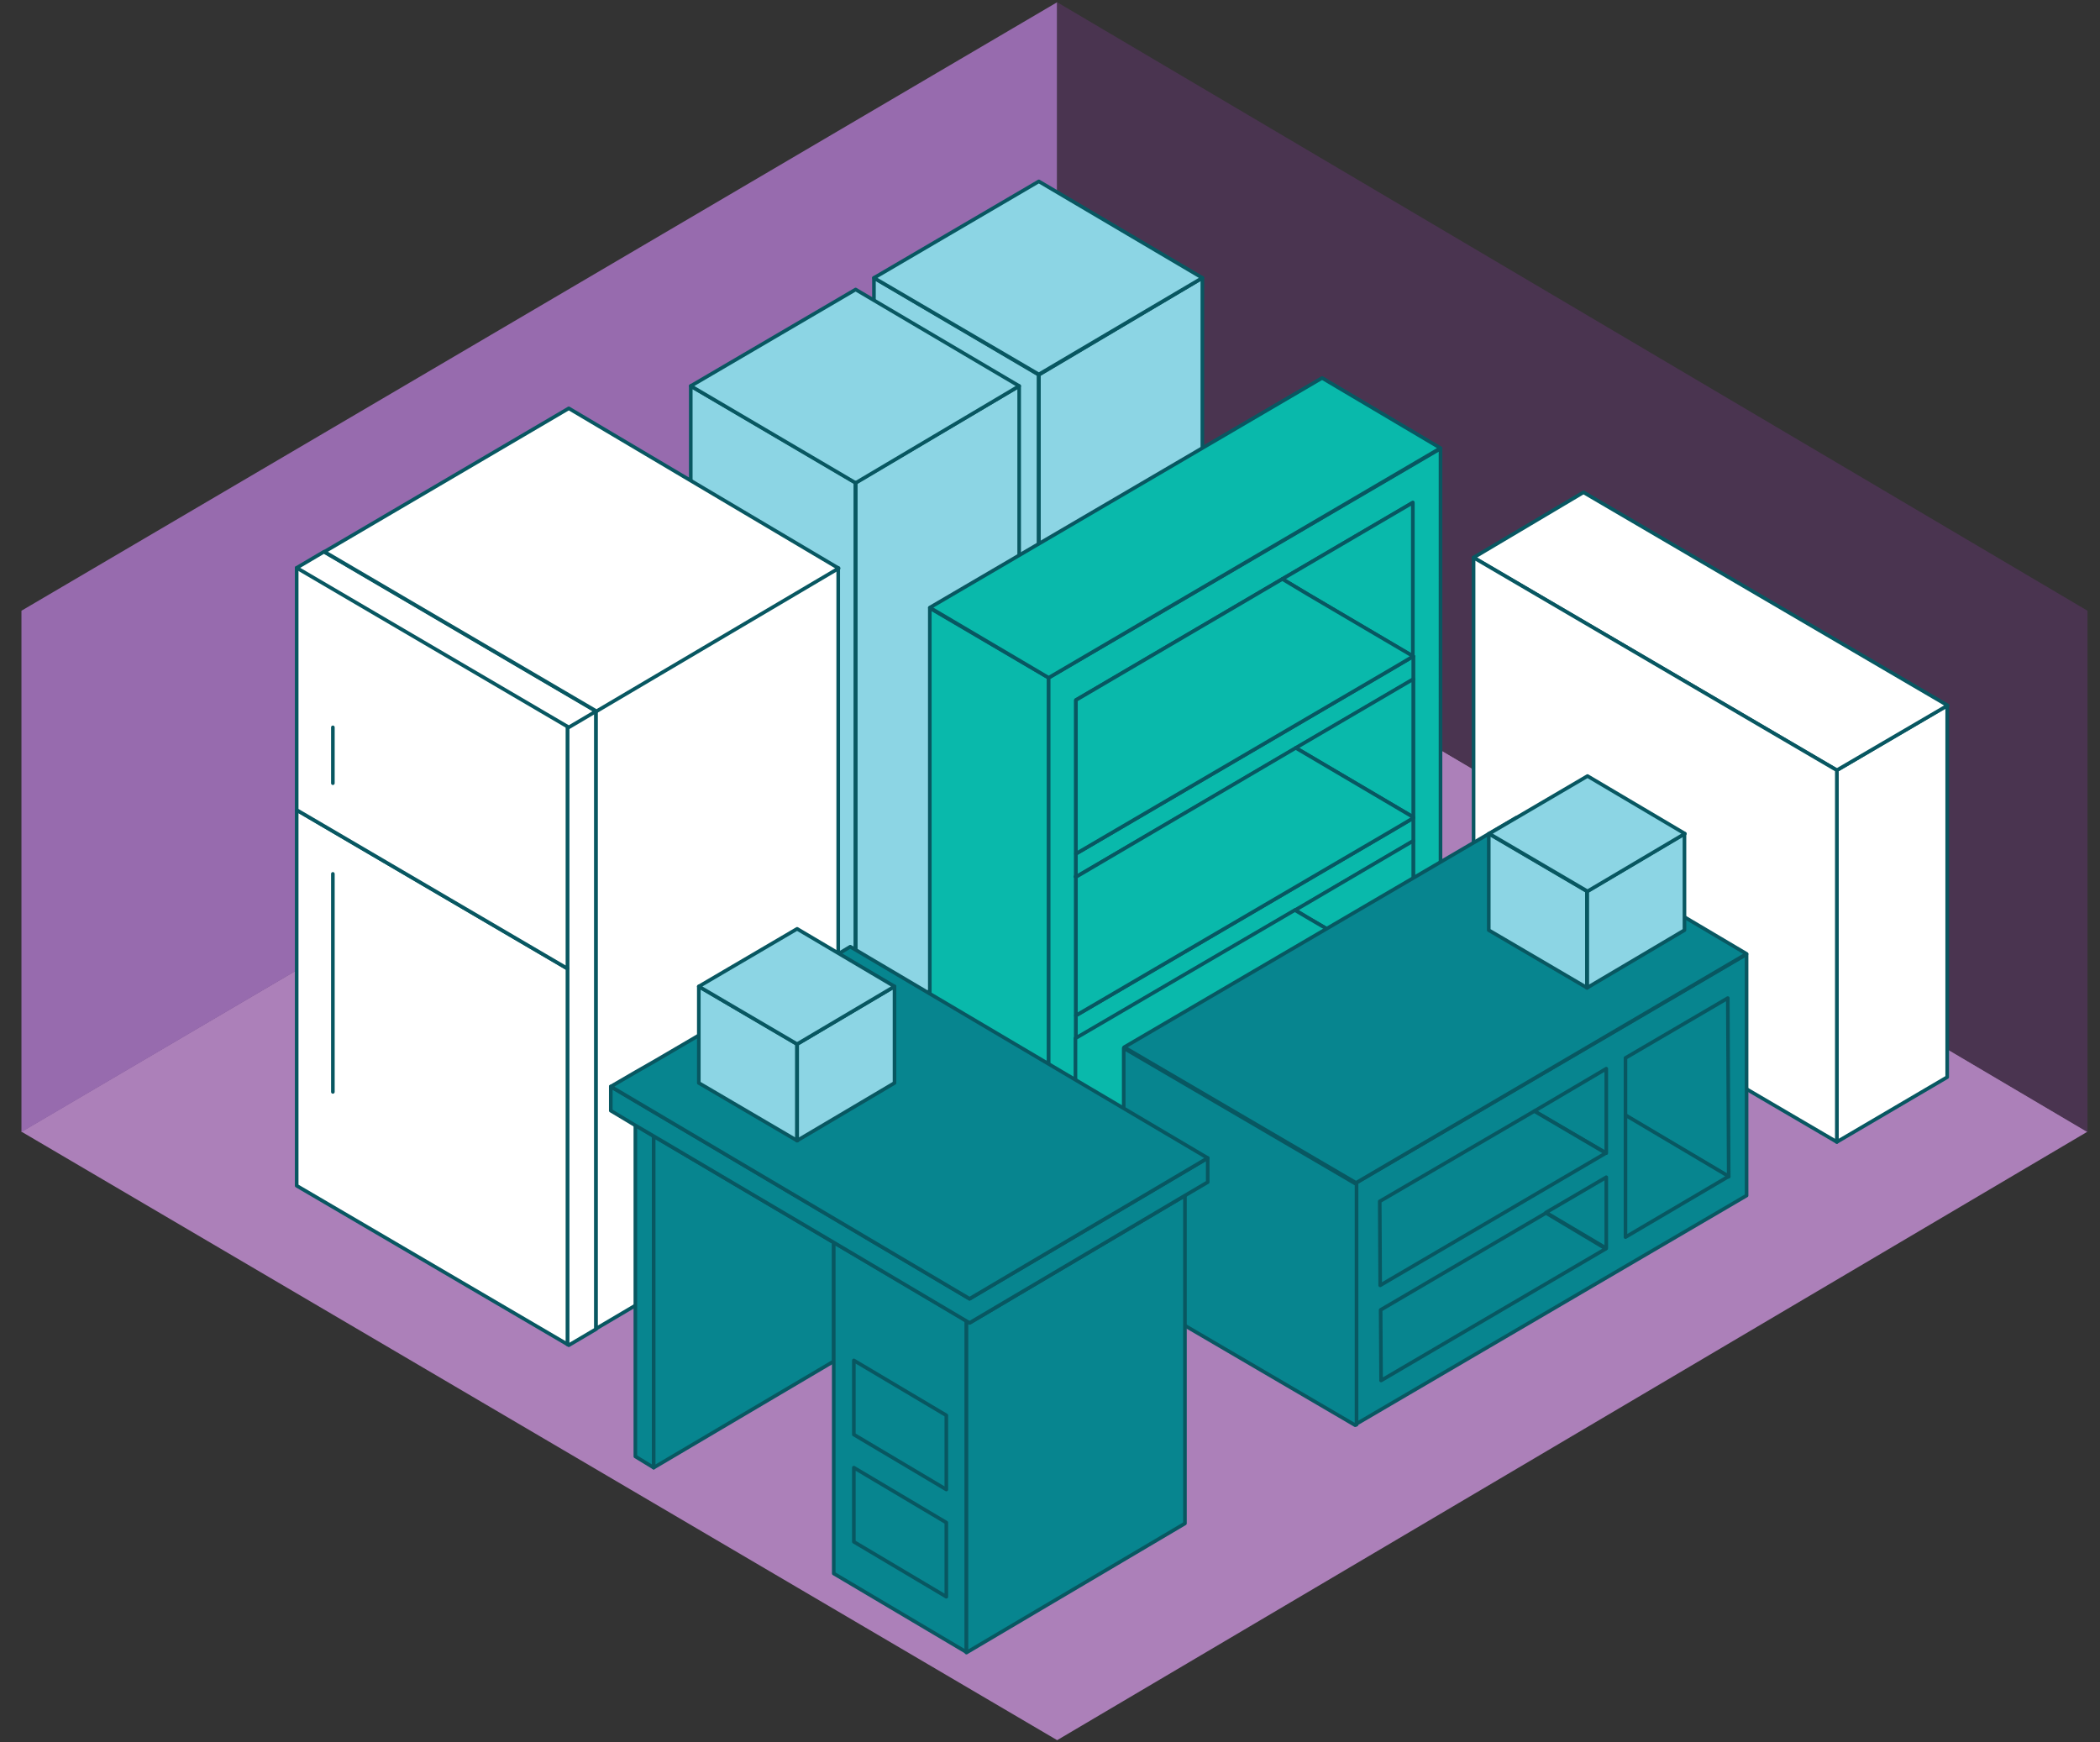
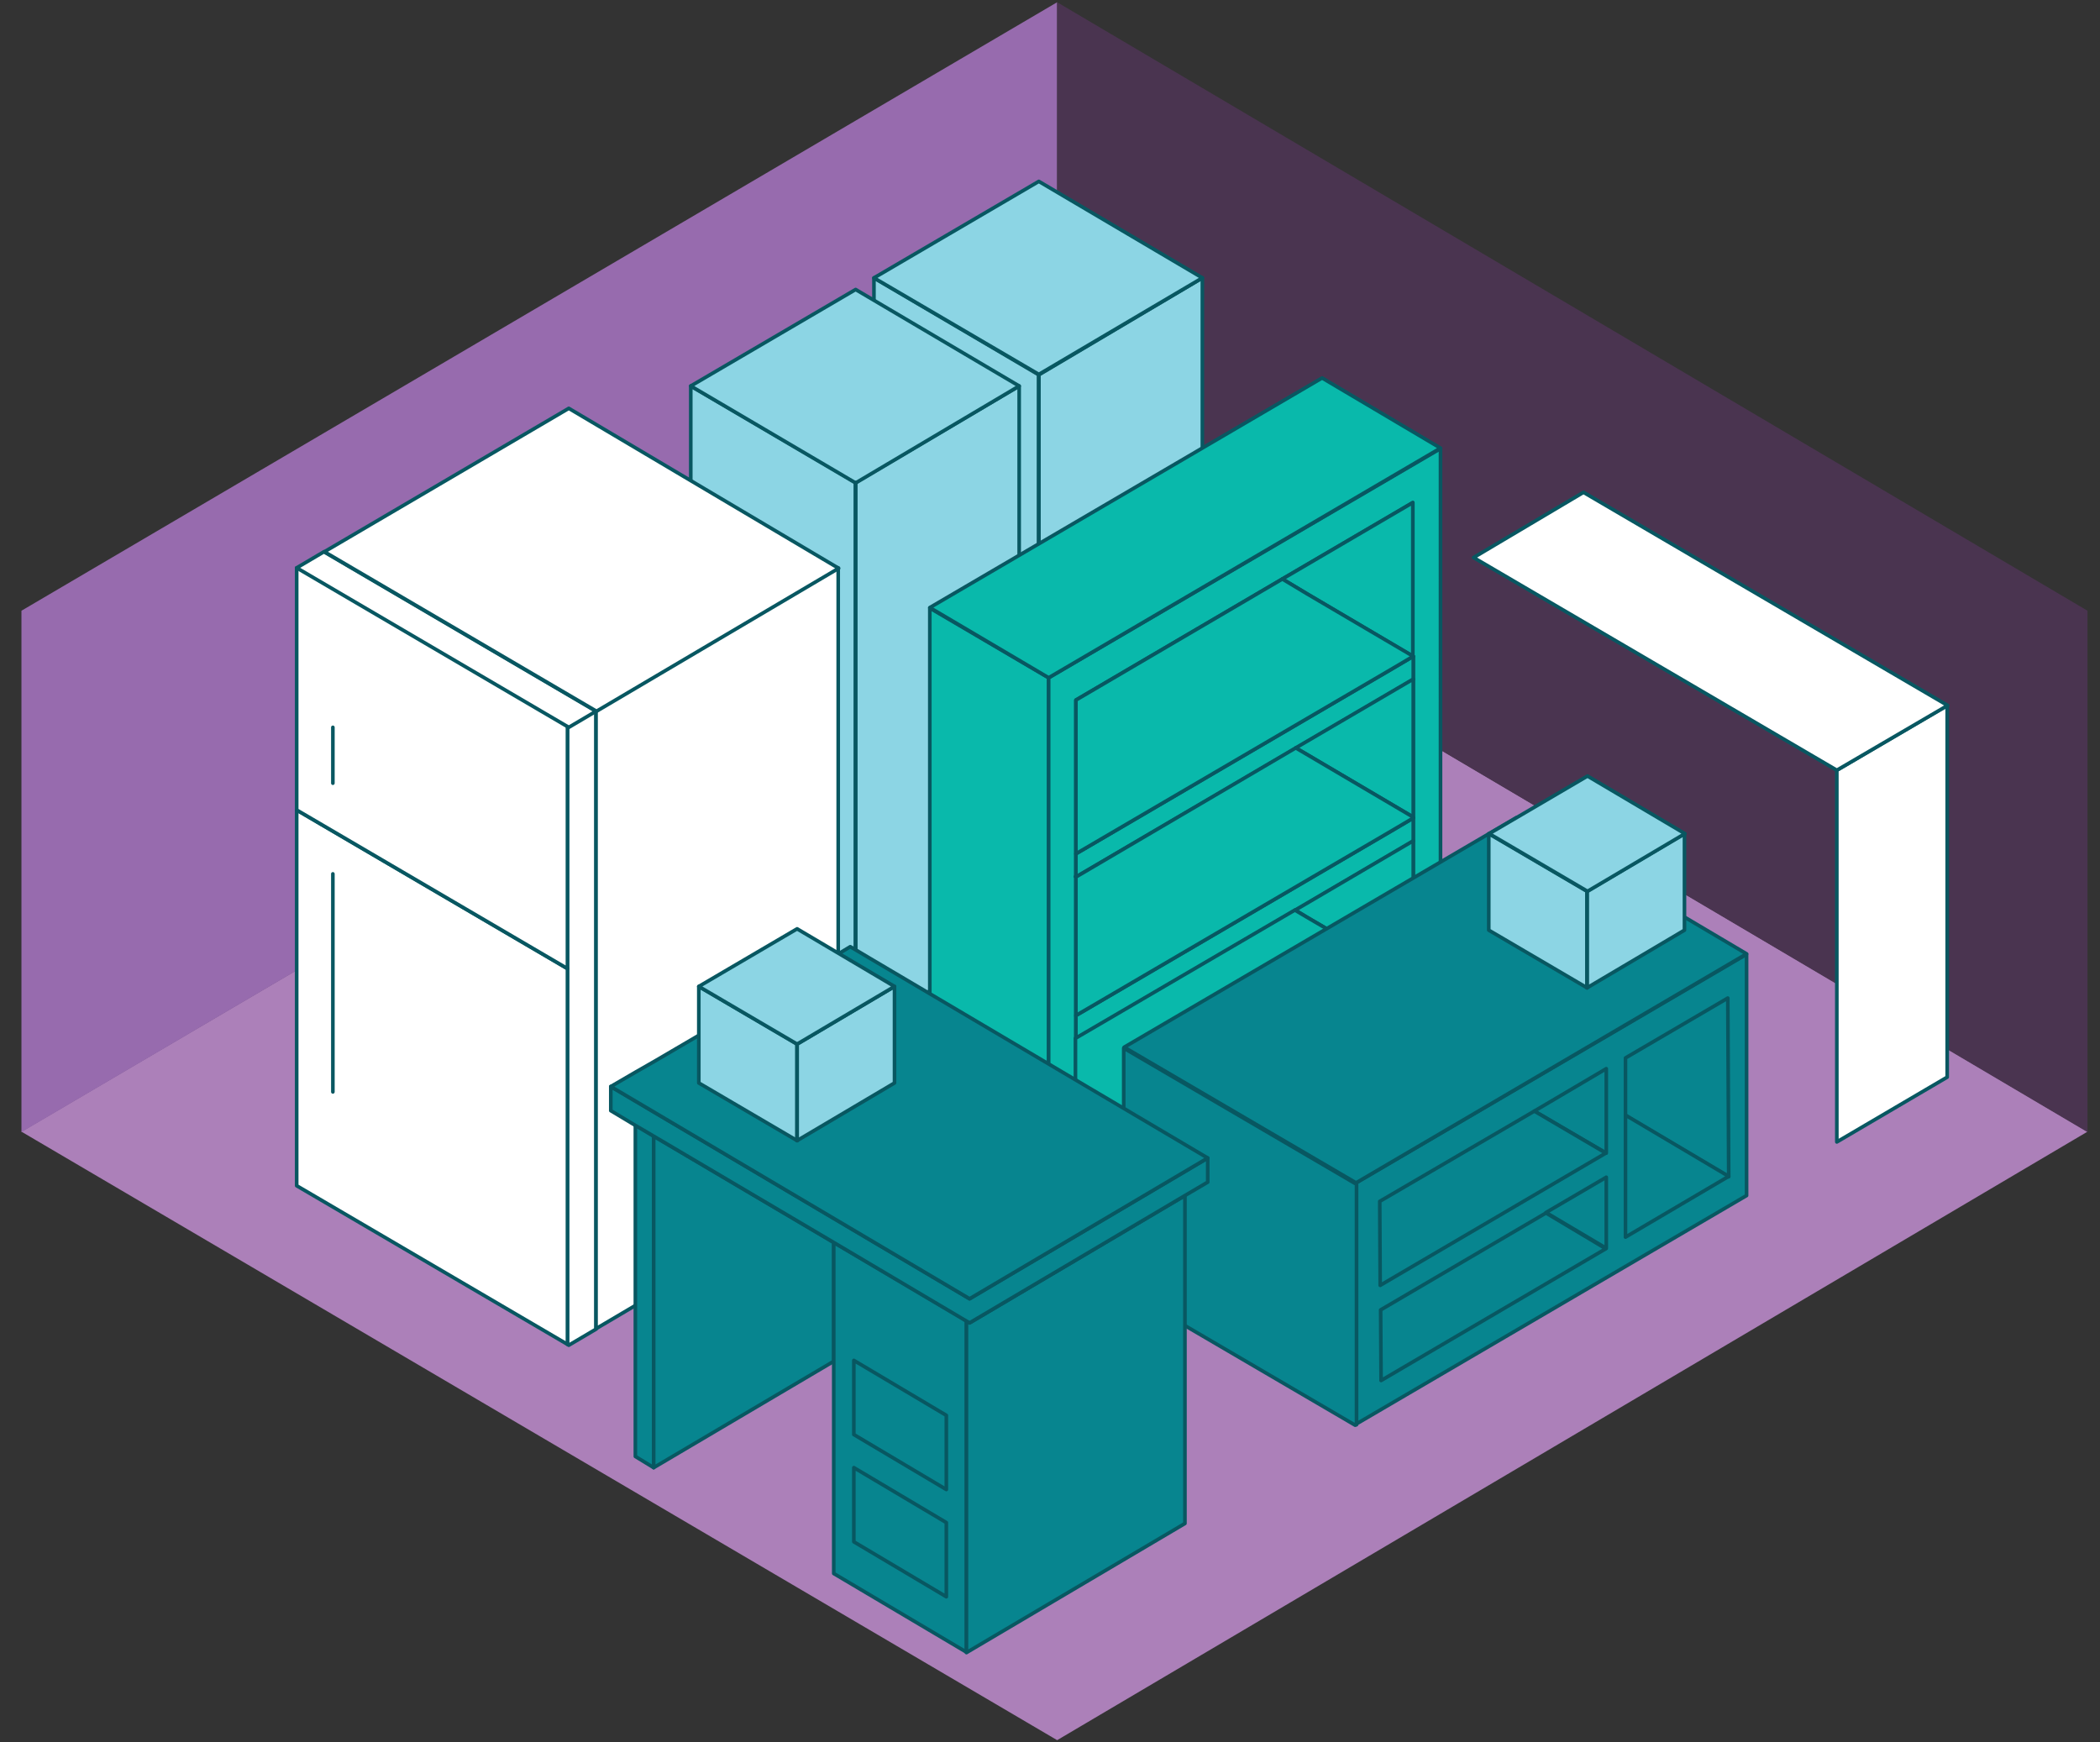
<svg xmlns="http://www.w3.org/2000/svg" version="1.1" id="Layer_1" x="0px" y="0px" viewBox="0 0 47 39" style="enable-background:new 0 0 47 39;" xml:space="preserve">
  <rect x="0" y="0" width="47" height="39" fill="#333333" stroke="none" />
  <style type="text/css">
	.st0{fill:#AC80B9;}
	.st1{fill:#976BAE;}
	.st2{fill:#4A3450;}
	.st3{fill:#8CD5E4;stroke:#085761;stroke-width:0.081;stroke-linecap:round;stroke-linejoin:round;}
	.st4{fill:none;stroke:#085761;stroke-width:0.081;stroke-linecap:round;stroke-linejoin:round;}
	.st5{fill:#FFFFFF;stroke:#085761;stroke-width:0.081;stroke-linecap:round;stroke-linejoin:round;}
	.st6{fill:#09B9AB;stroke:#085761;stroke-width:0.081;stroke-linecap:round;stroke-linejoin:round;}
	.st7{fill:#07858F;stroke:#085761;stroke-width:0.081;stroke-linecap:round;stroke-linejoin:round;}
</style>
  <g>
    <path class="st0" d="M0.48,25.33l23.18,13.62l23.06-13.62L23.66,11.72L0.48,25.33z" />
    <path class="st1" d="M0.48,13.67v11.67l23.18-13.62V0.05L0.48,13.67z" />
    <path class="st2" d="M23.66,0.05v11.67l23.06,13.62V13.67L23.66,0.05z" />
    <path class="st3" d="M19.56,6.22v12.36l3.69,2.17V8.39L19.56,6.22z" />
    <path class="st3" d="M23.25,8.39v12.36l3.66-2.17V6.22L23.25,8.39z" />
    <path class="st3" d="M26.91,6.22l-3.66-2.16l-3.69,2.16l3.69,2.16L26.91,6.22z" />
    <path class="st4" d="M23.25,20.75V8.39" />
    <path class="st5" d="M43.58,15.79v8.32l-2.47,1.45v-8.32L43.58,15.79z" />
    <path class="st5" d="M41.11,17.24l-8.13-4.76l2.46-1.46l8.15,4.77L41.11,17.24L41.11,17.24z" />
-     <path class="st5" d="M41.11,17.24l-8.13-4.76v8.32l8.13,4.76V17.24z" />
    <path class="st3" d="M15.46,8.64V21l3.69,2.16V10.8L15.46,8.64z" />
    <path class="st3" d="M19.15,10.8v12.36L22.81,21V8.64L19.15,10.8z" />
    <path class="st3" d="M22.81,8.64l-3.66-2.16l-3.69,2.16l3.69,2.17L22.81,8.64z" />
    <path class="st4" d="M19.15,23.16V10.8" />
    <path class="st5" d="M12.7,12.71v17.38l0.03,0.02l0.61-0.36V12.71H12.7z" />
    <path class="st5" d="M18.76,12.71h-5.42v17.03l5.42-3.2V12.71z" />
    <path class="st5" d="M6.64,26.54l6.06,3.55v-8.41l-6.06-3.55V26.54z" />
    <path class="st5" d="M6.64,18.13l6.06,3.55v-8.97H6.64V18.13z" />
    <path class="st5" d="M6.64,12.71l6.09,3.57l0.61-0.36l-6.09-3.57L6.64,12.71z" />
    <path class="st5" d="M12.73,9.14l-5.47,3.21l6.09,3.57l5.42-3.2L12.73,9.14z" />
    <path class="st4" d="M7.45,16.28v1.25" />
    <path class="st4" d="M7.45,19.56v4.88" />
    <path class="st6" d="M20.81,13.61v12.33l2.66,1.56V15.17L20.81,13.61z" />
    <path class="st6" d="M28.98,20.37l2.64-1.55l-7.55,4.42L28.98,20.37z" />
    <path class="st6" d="M29.26,20.53L29.26,20.53L29.26,20.53z" />
    <path class="st6" d="M23.47,15.17V27.5l8.77-5.13V10.04L23.47,15.17L23.47,15.17z M31.63,14.69v7.17l-0.06,0.03l-7.49,4.39V15.67   l4.62-2.71l2.92-1.71V14.69z" />
-     <path class="st6" d="M29.26,13.29L29.26,13.29L29.26,13.29z" />
    <path class="st6" d="M29,16.74l2.62-1.54l-7.55,4.42L29,16.74z" />
    <path class="st6" d="M23.47,15.17l8.77-5.14l-2.65-1.57l-8.78,5.14L23.47,15.17L23.47,15.17z" />
    <path class="st6" d="M24.08,22.73v0.52l7.55-4.42v-0.52l-0.44,0.26L24.08,22.73z" />
    <path class="st6" d="M24.08,19.11v0.52l7.55-4.42v-0.52l-0.44,0.26L24.08,19.11z" />
    <path class="st6" d="M29.25,20.53L29.25,20.53l2.32,1.36l0.06-0.03v-3.04l-2.64,1.55L29.25,20.53z" />
    <path class="st6" d="M29.25,20.53l-0.27-0.16l-4.91,2.87v0.31v0.83v1.89l0,0l7.49-4.39L29.25,20.53L29.25,20.53z" />
    <path class="st6" d="M31.63,18.29v-3.09L29,16.74L31.63,18.29z" />
    <path class="st6" d="M24.08,19.63v0.31v0.52v2.27l7.11-4.16l0.44-0.26v-0.02L29,16.74L24.08,19.63z" />
    <path class="st6" d="M29.25,13.29L29.25,13.29l2.37,1.4v-3.44l-2.92,1.71L29.25,13.29z" />
    <path class="st6" d="M29.25,13.29l-0.55-0.33l-4.62,2.71l0,0v0.65v0.52v0.43v1.84l7.11-4.16l0.44-0.26L29.25,13.29L29.25,13.29z" />
    <path class="st7" d="M30.36,26.47v5.4l8.73-5.11v-5.4L30.36,26.47z" />
    <path class="st7" d="M30.33,26.49l-5.18-3.03v5.41l5.18,3.03l0.03-0.01v-5.4L30.33,26.49z" />
    <path class="st7" d="M30.36,26.47l8.73-5.12l-5.15-3.05l-8.78,5.14l5.18,3.03L30.36,26.47z" />
    <path class="st7" d="M35.95,25.81v-1.89l-1.61,0.95L35.95,25.81L35.95,25.81z" />
    <path class="st7" d="M34.34,24.87l-3.46,2.02l0.01,1.88l5.05-2.96L34.34,24.87z" />
    <path class="st7" d="M38.67,22.34l-2.29,1.34v1.29l2.31,1.37L38.67,22.34z" />
    <path class="st7" d="M36.38,24.96v2.73l2.31-1.36v0L36.38,24.96z" />
    <path class="st7" d="M35.95,27.94v-1.59l-1.35,0.79L35.95,27.94L35.95,27.94z" />
    <path class="st7" d="M34.6,27.15l-3.7,2.17l0.01,1.58l5.03-2.95L34.6,27.15z" />
    <path class="st7" d="M14.22,25.18v7.42l0.41,0.25v-7.42L14.22,25.18z" />
    <path class="st7" d="M18.66,27.81l-4.03-2.38v7.42l4.03-2.38V27.81z" />
    <path class="st7" d="M18.66,27.81v2.65v4.76l2.97,1.76v-7.42L18.66,27.81z" />
    <path class="st7" d="M21.63,29.57v7.42l4.89-2.89v-7.34l-4.82,2.85L21.63,29.57z" />
    <path class="st7" d="M27.03,25.92l-5.33,3.15l-8.03-4.75v0.54l0.55,0.33l0.41,0.24l4.03,2.38l2.97,1.76l0.07,0.04l4.82-2.85   l0.51-0.3V25.92z" />
    <path class="st7" d="M21.7,29.07l5.33-3.15l-8-4.73l-0.4,0.24l-0.42,0.24l-3.57,2.09L14.22,24l-0.55,0.32L21.7,29.07z" />
    <path class="st7" d="M19.11,32.85v1.66l2.07,1.23v-1.66L19.11,32.85z" />
    <path class="st7" d="M19.11,30.45v1.66l2.07,1.23v-1.66L19.11,30.45z" />
    <path class="st3" d="M15.64,22.08v2.16l2.2,1.29v-2.16L15.64,22.08z" />
    <path class="st3" d="M17.84,23.37v2.16l2.18-1.29v-2.16L17.84,23.37z" />
    <path class="st3" d="M20.02,22.08l-2.18-1.29l-2.2,1.29l2.2,1.29L20.02,22.08z" />
    <path class="st4" d="M17.84,25.53v-2.16" />
    <path class="st3" d="M33.32,18.66v2.16l2.2,1.29v-2.16L33.32,18.66z" />
    <path class="st3" d="M35.52,19.95v2.16l2.18-1.29v-2.16L35.52,19.95z" />
    <path class="st3" d="M37.71,18.66l-2.18-1.29l-2.2,1.29l2.2,1.29L37.71,18.66z" />
    <path class="st4" d="M35.52,22.11v-2.16" />
  </g>
</svg>